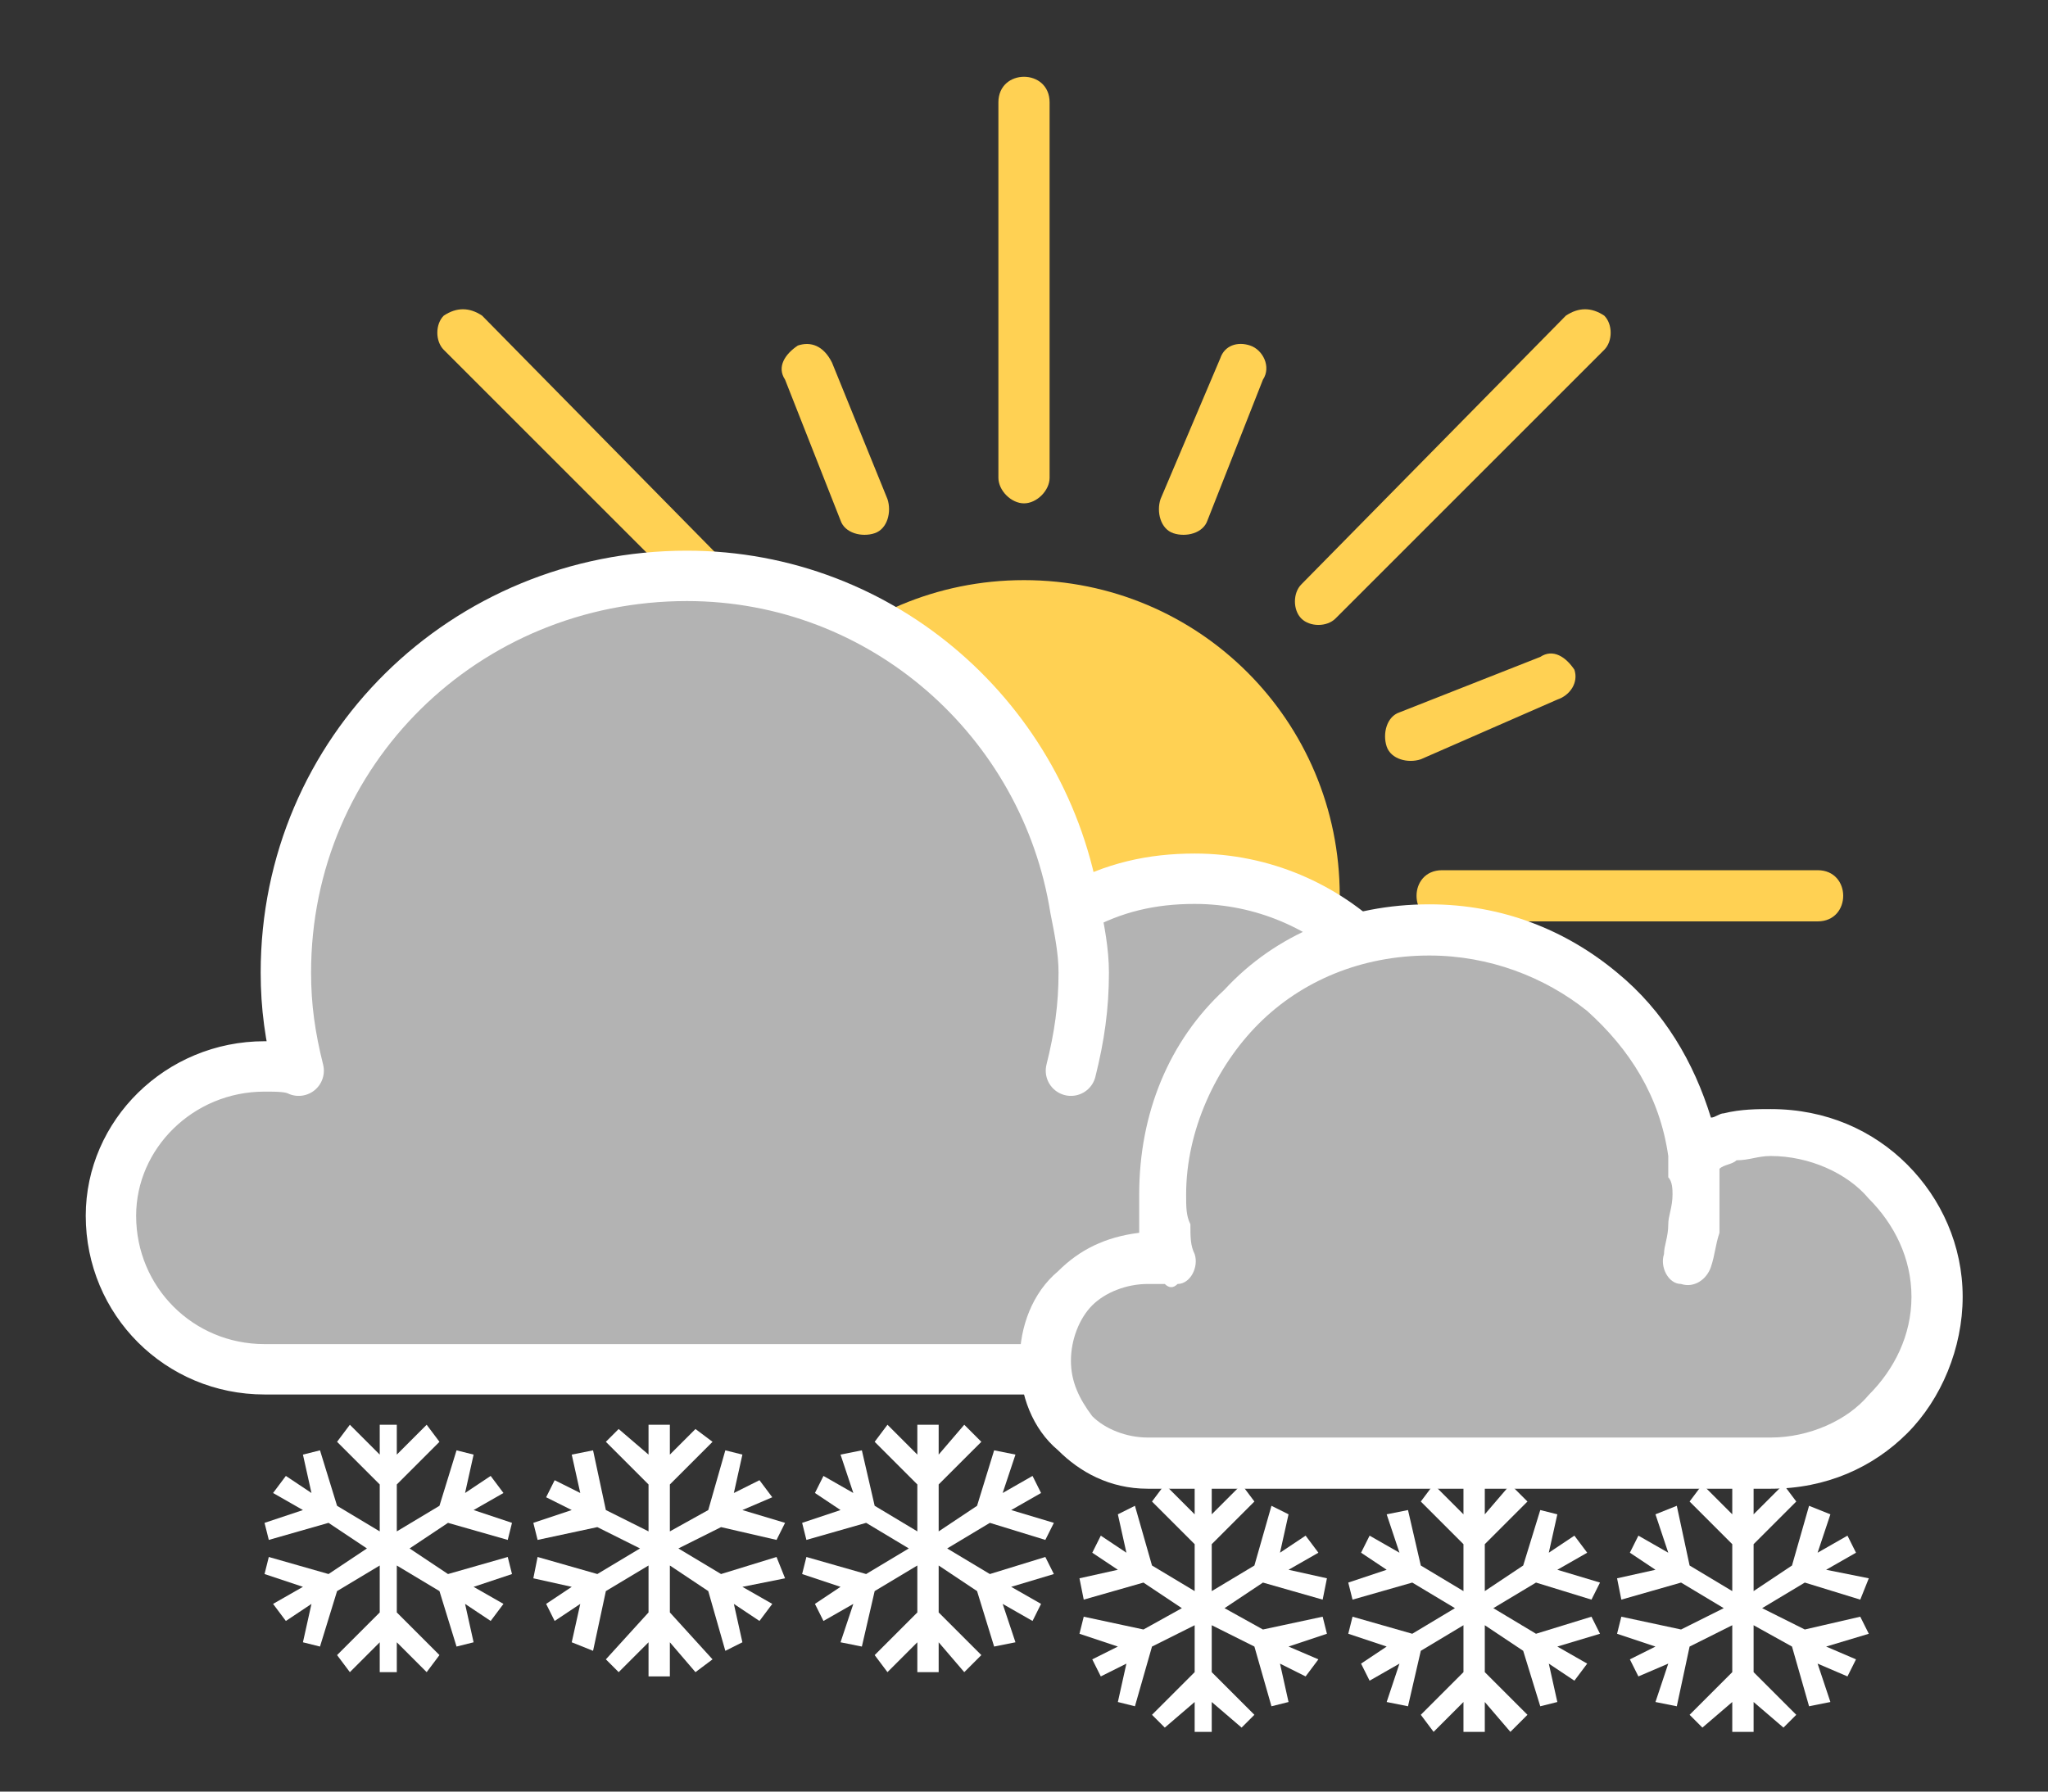
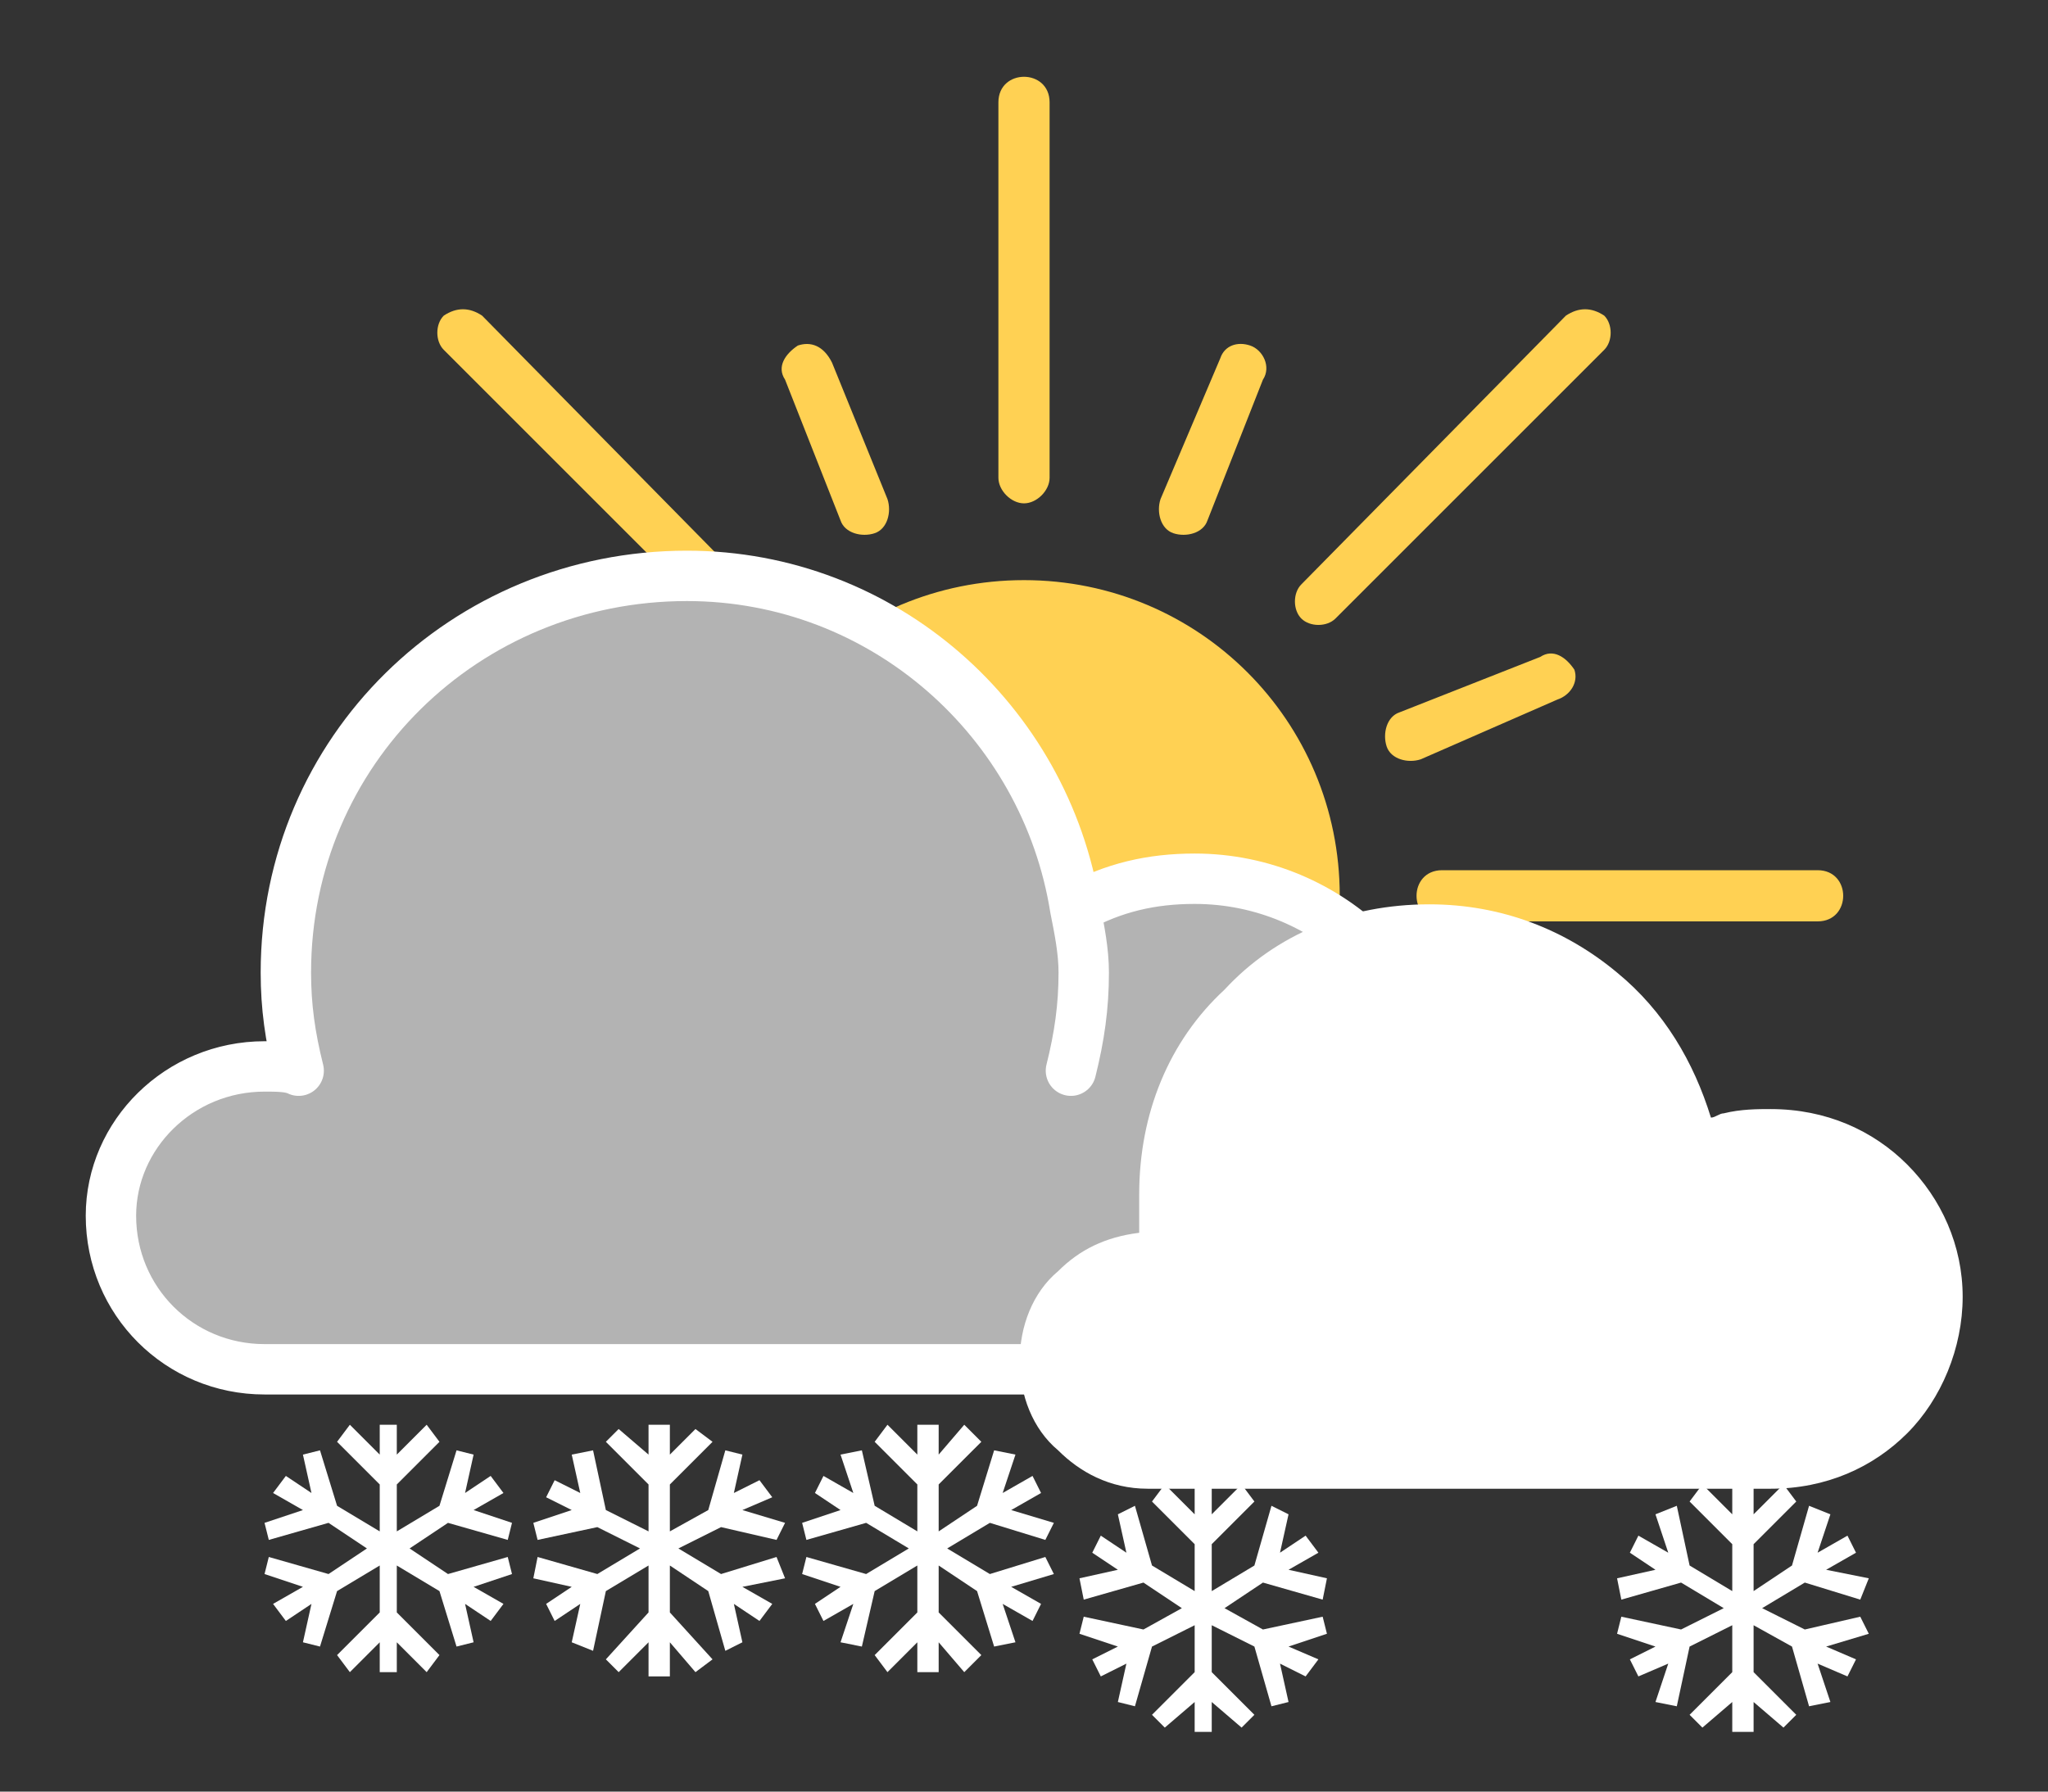
<svg xmlns="http://www.w3.org/2000/svg" xml:space="preserve" width="480px" height="420px" version="1.1" style="shape-rendering:geometricPrecision; text-rendering:geometricPrecision; image-rendering:optimizeQuality; fill-rule:evenodd; clip-rule:evenodd" viewBox="0 0 480 420">
  <rect x="0" y="0" width="480" height="420" fill="#333333" stroke="none" />
  <defs>
    <style type="text/css">
   
    .str0 {stroke:white;stroke-width:11.811;stroke-linecap:round;stroke-linejoin:round}
    .fil2 {fill:none}
    .fil1 {fill:#B3B3B3}
    .fil5 {fill:white}
    .fil4 {fill:#B3B3B3;fill-rule:nonzero}
    .fil0 {fill:#FFD153;fill-rule:nonzero}
    .fil3 {fill:white;fill-rule:nonzero}
   
  </style>
  </defs>
  <g id="Layer_x0020_1">
    <path class="fil0" d="M376 338c2,2 2,6 0,8 -3,2 -6,2 -9,0l-62 -63c-2,-2 -2,-6 0,-8 2,-2 6,-2 8,0l63 63zm-201 -201c2,2 2,6 0,8 -2,2 -6,2 -8,0l-63 -63c-2,-2 -2,-6 0,-8 3,-2 6,-2 9,0l62 63zm251 67c4,0 6,3 6,6 0,3 -2,6 -6,6l-88 0c-4,0 -6,-3 -6,-6 0,-3 2,-6 6,-6l88 0zm-59 -130c3,-2 6,-2 9,0 2,2 2,6 0,8l-63 63c-2,2 -6,2 -8,0 -2,-2 -2,-6 0,-8l62 -63zm-2 182c4,1 5,4 4,7 -2,3 -5,5 -8,4l-33 -14c-3,-1 -4,-5 -3,-8 1,-3 5,-4 8,-3l32 14zm-213 -89c3,2 4,5 3,8 -1,3 -5,4 -8,3l-33 -14c-3,-1 -4,-4 -3,-7 1,-3 5,-5 8,-3l33 13zm134 -83c1,-3 4,-4 7,-3 3,1 5,5 3,8l-13 33c-1,3 -5,4 -8,3 -3,-1 -4,-5 -3,-8l14 -33zm75 70c3,-2 6,0 8,3 1,3 -1,6 -4,7l-32 14c-3,1 -7,0 -8,-3 -1,-3 0,-7 3,-8l33 -13zm-153 -37c1,3 0,7 -3,8 -3,1 -7,0 -8,-3l-13 -33c-2,-3 0,-6 3,-8 3,-1 6,0 8,4l13 32zm26 -93c0,-4 3,-6 6,-6 3,0 6,2 6,6l0 88c0,3 -3,6 -6,6 -3,0 -6,-3 -6,-6l0 -88zm35 254c27,-11 45,-37 45,-68 0,-41 -33,-74 -74,-74 -41,0 -74,33 -74,74 0,2 0,5 0,7 12,2 24,8 33,16 11,10 20,23 24,38 1,-1 3,-1 4,-2 4,-1 8,-1 12,-1 11,0 22,4 30,10z" />
    <g>
      <path class="fil1" d="M338 263c0,-31 -26,-57 -58,-57 -10,0 -19,2 -28,7 -7,-44 -45,-78 -91,-78 -52,0 -94,41 -94,93 0,8 1,15 3,23 -2,-1 -5,-1 -8,-1 -20,0 -36,16 -36,35 0,20 16,36 36,36l99 0 119 0c32,0 58,-26 58,-58zm-87 -12c2,-8 3,-15 3,-23 0,-5 -1,-10 -2,-15l-1 38z" />
      <path id="1" class="fil2 str0" d="M338 263c0,-31 -26,-57 -58,-57 -10,0 -19,2 -28,7 -7,-44 -45,-78 -91,-78 -52,0 -94,41 -94,93 0,8 1,15 3,23 -2,-1 -5,-1 -8,-1 -20,0 -36,16 -36,35 0,20 16,36 36,36l99 0 119 0c32,0 58,-26 58,-58zm-87 -12c2,-8 3,-15 3,-23 0,-5 -1,-10 -2,-15" />
    </g>
    <g>
      <path class="fil3" d="M447 273c8,8 13,19 13,31 0,12 -5,24 -13,32 -8,8 -19,13 -32,13l-80 0 -66 0c-9,0 -16,-4 -21,-9l0 0c-6,-5 -9,-13 -9,-21 0,-8 3,-16 9,-21 5,-5 11,-8 19,-9l0 0c0,-3 0,-6 0,-9 0,-19 7,-36 20,-48 12,-13 29,-20 48,-20 17,0 32,6 44,16 11,9 18,21 22,34 1,0 2,-1 3,-1 4,-1 8,-1 11,-1 13,0 24,5 32,13z" />
-       <path class="fil4" d="M448 304c0,-9 -4,-17 -10,-23 -5,-6 -14,-10 -23,-10 -3,0 -5,1 -8,1 -1,1 -3,1 -4,2 0,0 0,0 0,1 0,2 0,3 0,5 0,3 0,6 0,9 -1,3 -1,5 -2,8 -1,3 -4,5 -7,4 -3,0 -5,-4 -4,-7 0,-2 1,-4 1,-7 0,-2 1,-4 1,-7 0,-1 0,-3 -1,-4 0,-2 0,-3 0,-5 0,0 0,0 0,0 -2,-14 -9,-25 -19,-34 -10,-8 -23,-13 -37,-13 -16,0 -30,6 -40,16 -10,10 -17,25 -17,40 0,3 0,5 1,7 0,3 0,5 1,7 1,3 -1,7 -4,7 -1,1 -2,1 -3,0 -1,0 -2,0 -2,0 -1,0 -2,0 -2,0 -5,0 -10,2 -13,5 -3,3 -5,8 -5,13 0,5 2,9 5,13l0 0 0 0c3,3 8,5 13,5l66 0 80 0c9,0 18,-4 23,-10 6,-6 10,-14 10,-23z" />
    </g>
    <g id="snowflakes">
      <polygon id="rect3428" class="fil5" points="89,334 89,341 82,334 79,338 89,348 89,359 79,353 75,340 71,341 73,350 67,346 64,350 71,354 62,357 63,361 77,357 86,363 77,369 63,365 62,369 71,372 64,376 67,380 73,376 71,385 75,386 79,373 89,367 89,378 79,388 82,392 89,385 89,392 93,392 93,385 100,392 103,388 93,378 93,367 103,373 107,386 111,385 109,376 115,380 118,376 111,372 120,369 119,365 105,369 96,363 105,357 119,361 120,357 111,354 118,350 115,346 109,350 111,341 107,340 103,353 93,359 93,348 103,338 100,334 93,341 93,334 " />
      <polygon id="rect3428_0" class="fil5" points="152,334 152,341 145,335 142,338 152,348 152,359 142,354 139,340 134,341 136,350 130,347 128,351 134,354 125,357 126,361 140,358 150,363 140,369 126,365 125,370 134,372 128,376 130,380 136,376 134,385 139,387 142,373 152,367 152,378 142,389 145,392 152,385 152,393 157,393 157,385 163,392 167,389 157,378 157,367 166,373 170,387 174,385 172,376 178,380 181,376 174,372 184,370 182,365 169,369 159,363 169,358 182,361 184,357 174,354 181,351 178,347 172,350 174,341 170,340 166,354 157,359 157,348 167,338 163,335 157,341 157,334 " />
      <polygon id="rect3428_1" class="fil5" points="215,334 215,341 208,334 205,338 215,348 215,359 205,353 202,340 197,341 200,350 193,346 191,350 197,354 188,357 189,361 203,357 213,363 203,369 189,365 188,369 197,372 191,376 193,380 200,376 197,385 202,386 205,373 215,367 215,378 205,388 208,392 215,385 215,392 220,392 220,385 226,392 230,388 220,378 220,367 229,373 233,386 238,385 235,376 242,380 244,376 237,372 247,369 245,365 232,369 222,363 232,357 245,361 247,357 237,354 244,350 242,346 235,350 238,341 233,340 229,353 220,359 220,348 230,338 226,334 220,341 220,334 " />
    </g>
    <g id="snowflakes_2">
      <polygon id="rect3428_3" class="fil5" points="280,348 280,355 273,348 270,352 280,362 280,373 270,367 266,353 262,355 264,364 258,360 256,364 262,368 253,370 254,375 268,371 277,377 268,382 254,379 253,383 262,386 256,389 258,393 264,390 262,399 266,400 270,386 280,381 280,392 270,402 273,405 280,399 280,406 284,406 284,399 291,405 294,402 284,392 284,381 294,386 298,400 302,399 300,390 306,393 309,389 302,386 311,383 310,379 296,382 287,377 296,371 310,375 311,370 302,368 309,364 306,360 300,364 302,355 298,353 294,367 284,373 284,362 294,352 291,348 284,355 284,348 " />
-       <polygon id="rect3428_4" class="fil5" points="343,348 343,355 336,348 333,352 343,362 343,373 333,367 330,354 325,355 328,364 321,360 319,364 325,368 316,371 317,375 331,371 341,377 331,383 317,379 316,383 325,386 319,390 321,394 328,390 325,399 330,400 333,387 343,381 343,392 333,402 336,406 343,399 343,406 348,406 348,399 354,406 358,402 348,392 348,381 357,387 361,400 365,399 363,390 369,394 372,390 365,386 375,383 373,379 360,383 350,377 360,371 373,375 375,371 365,368 372,364 369,360 363,364 365,355 361,354 357,367 348,373 348,362 358,352 354,348 348,355 348,348 " />
      <polygon id="rect3428_5" class="fil5" points="406,347 406,355 399,348 396,352 406,362 406,373 396,367 393,353 388,355 391,364 384,360 382,364 388,368 379,370 380,375 394,371 404,377 394,382 380,379 379,383 388,386 382,389 384,393 391,390 388,399 393,400 396,386 406,381 406,392 396,402 399,405 406,399 406,406 411,406 411,399 418,405 421,402 411,392 411,381 420,386 424,400 429,399 426,390 433,393 435,389 428,386 438,383 436,379 423,382 413,377 423,371 436,375 438,370 428,368 435,364 433,360 426,364 429,355 424,353 420,367 411,373 411,362 421,352 418,348 411,355 411,347 " />
    </g>
  </g>
</svg>